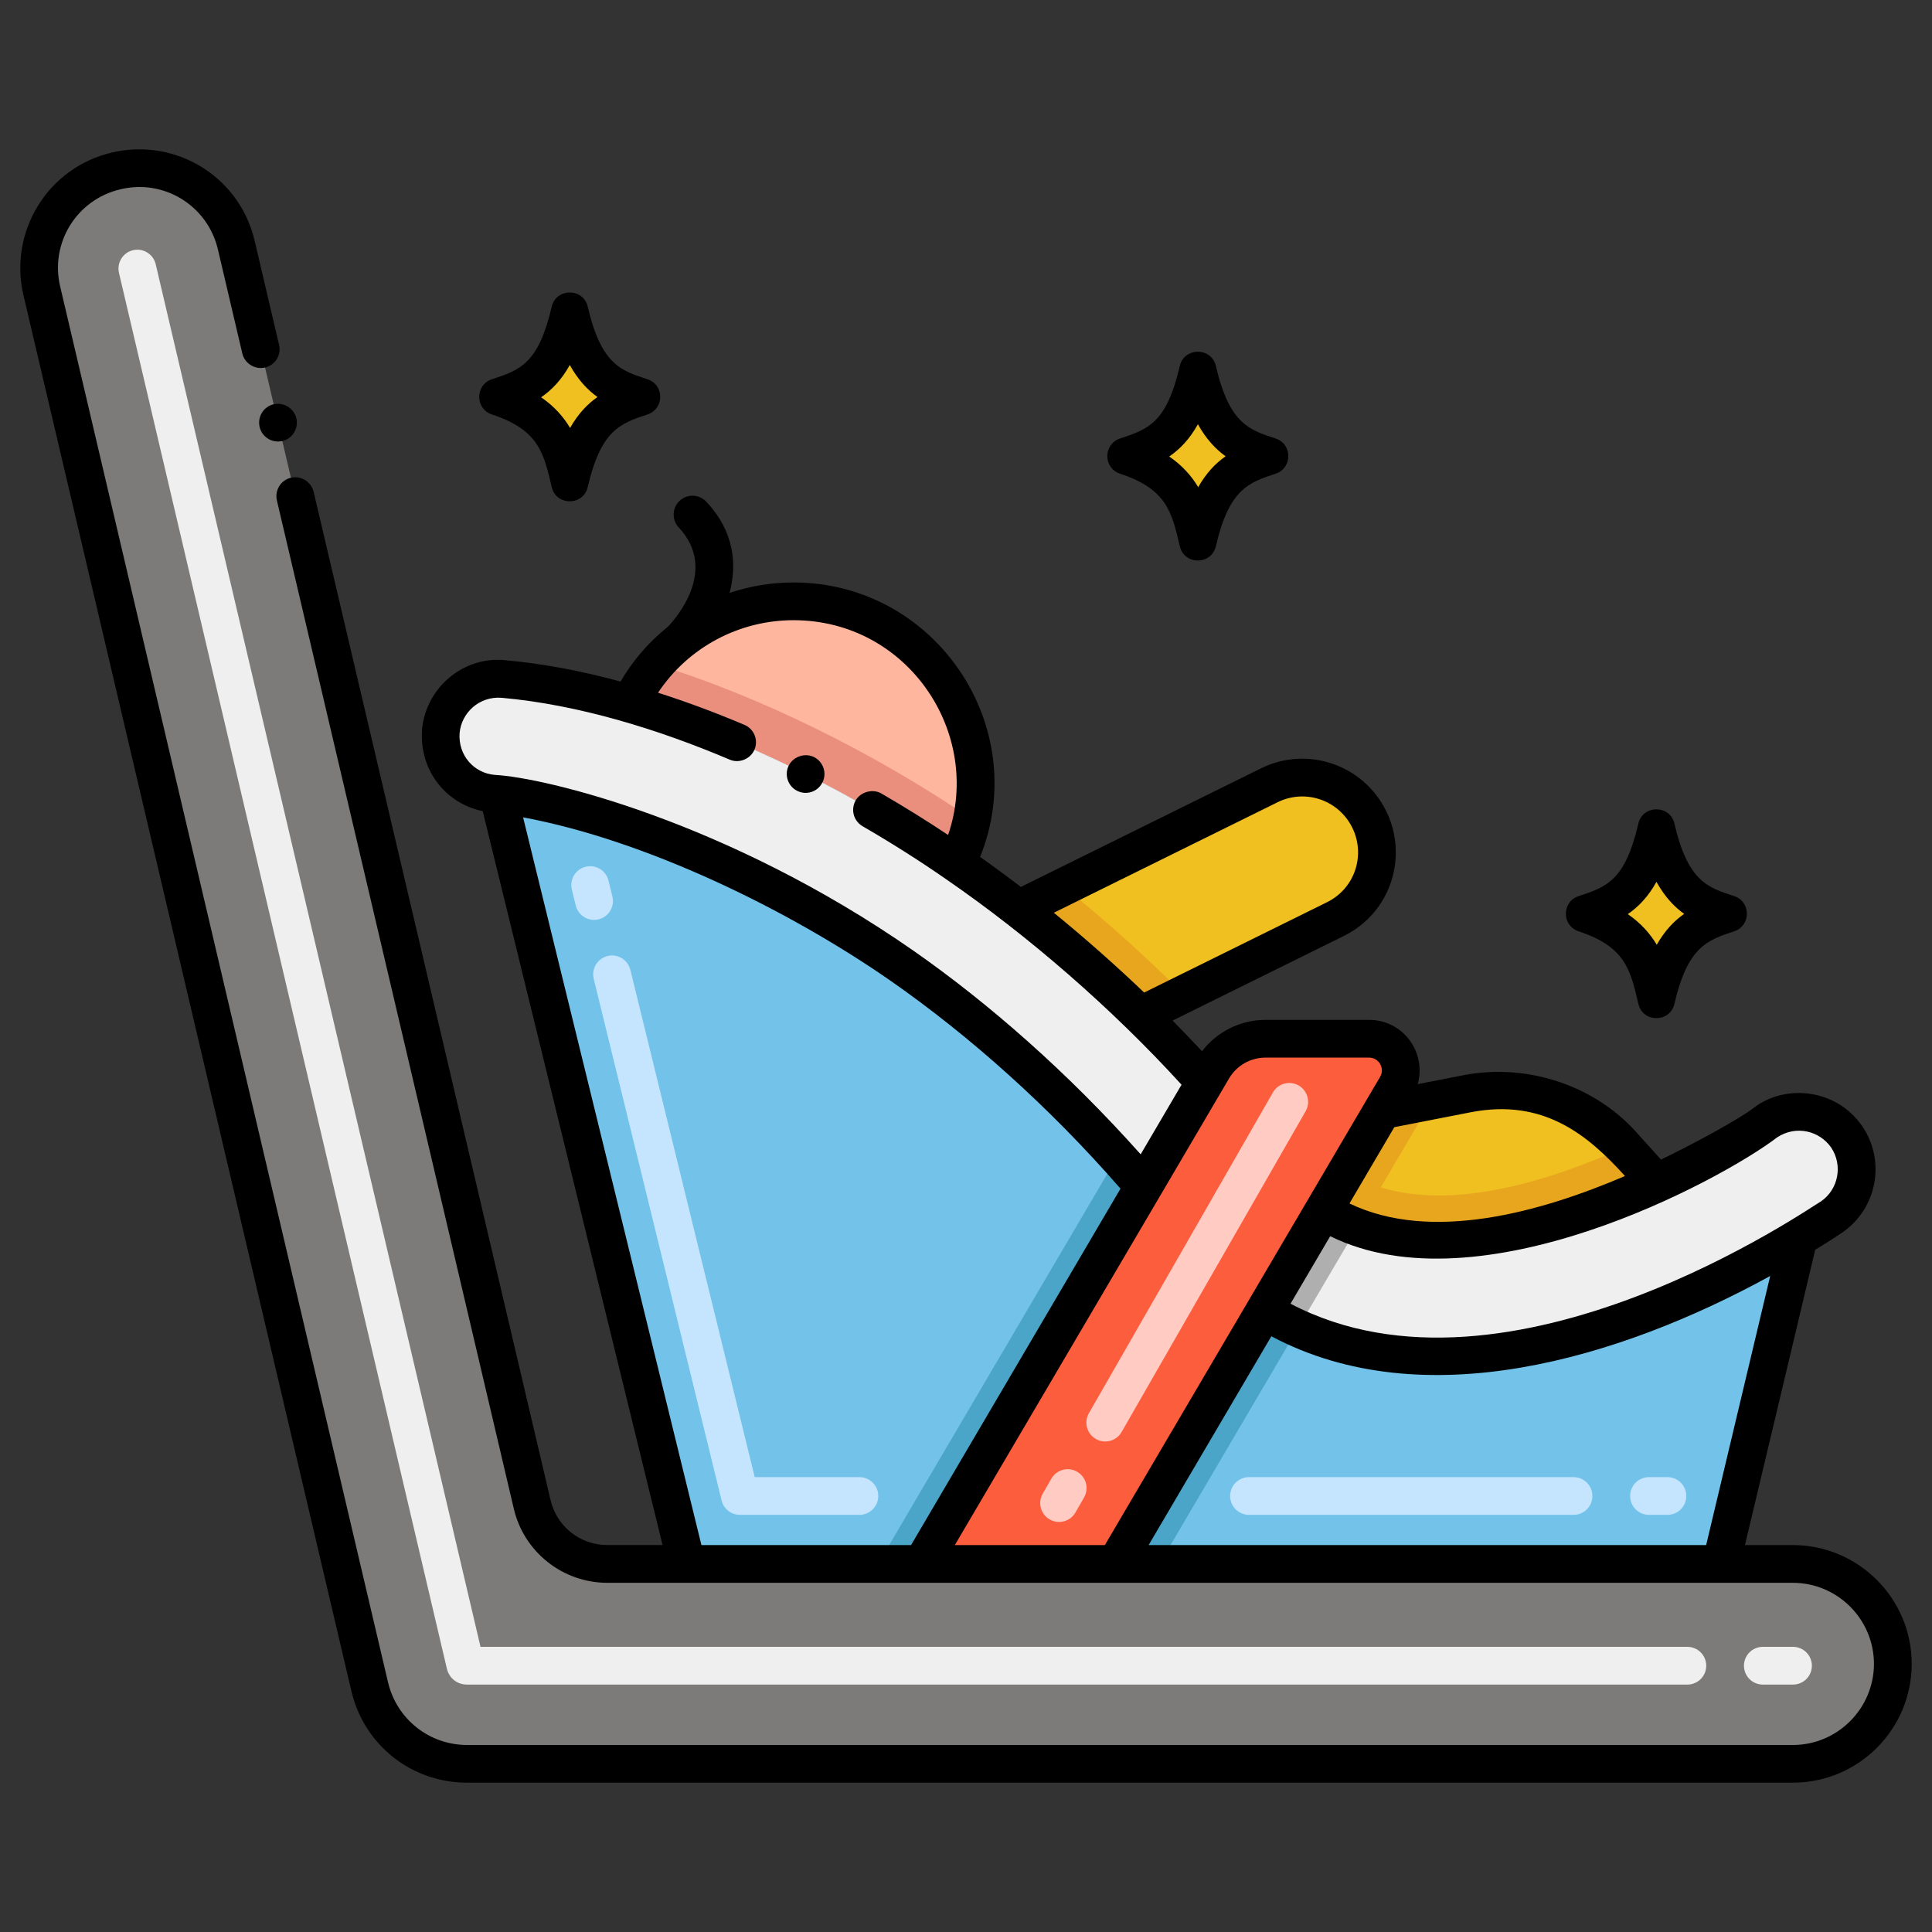
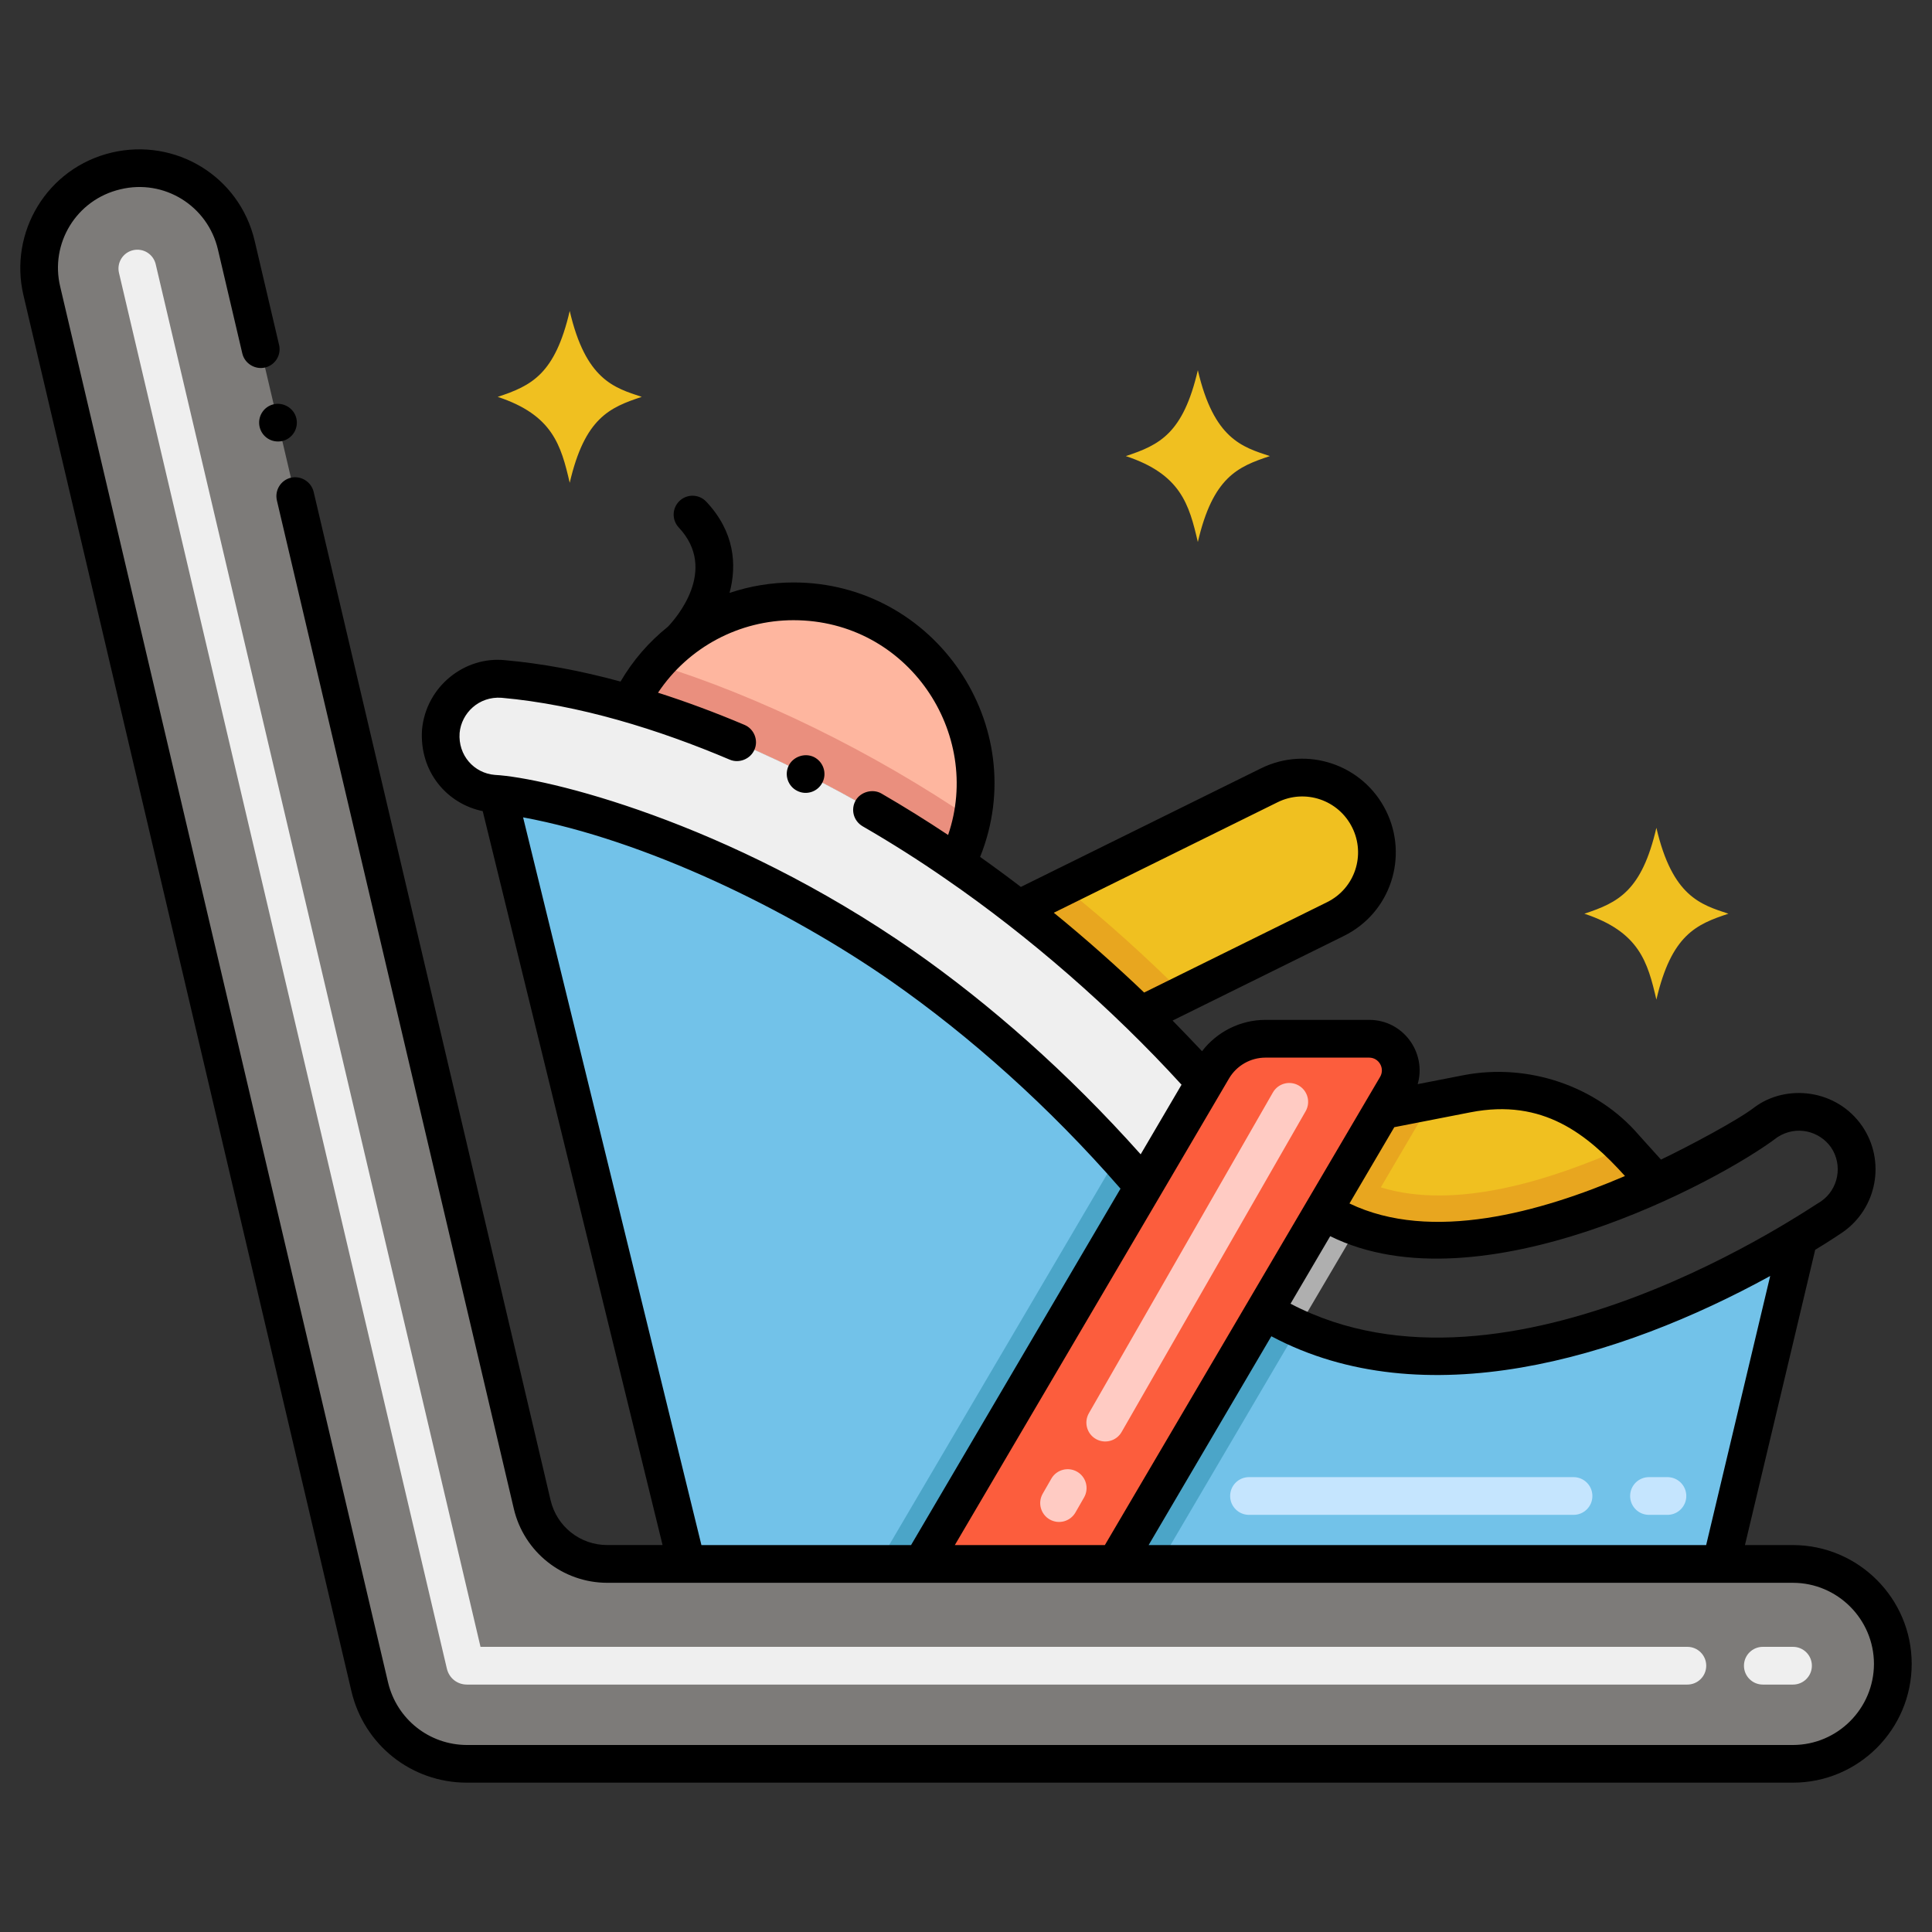
<svg xmlns="http://www.w3.org/2000/svg" id="Layer_1" height="512" viewBox="0 0 256 256" width="512">
  <rect x="0" y="0" width="256" height="256" fill="#333333" stroke="none" />
  <g>
    <path d="m250.814 220.473c0 7.3-5.93 13.242-13.231 13.242h-175.708c-6.172 0-11.469-4.203-12.885-10.214l-43.446-184.941c-1.682-7.117 2.729-14.244 9.856-15.914 7.128-1.681 14.232 2.672 15.914 9.857l39.197 166.829c1.082 4.629 5.216 7.899 9.972 7.899h157.1c7.301 0 13.231 5.942 13.231 13.242z" fill="#7d7b79" />
    <path d="m237.583 223.215h-4c-1.381 0-2.5-1.119-2.5-2.5s1.119-2.5 2.5-2.5h4c1.381 0 2.5 1.119 2.5 2.5s-1.119 2.5-2.5 2.5zm-14 0h-161.708c-1.294 0-2.365-.852-2.665-2.12l-43.445-184.937c-.316-1.344.518-2.69 1.862-3.005 1.348-.318 2.69.518 3.005 1.862l43.038 183.2h159.914c1.381 0 2.5 1.119 2.5 2.5s-1.12 2.5-2.501 2.5z" fill="#efefef" />
    <path d="m128.79 108.55c-.41 1.98-1.08 3.95-2.04 5.87-12.61-8.76-28.38-16.85-43.28-21.16.92-1.9 2.08-3.66 3.45-5.24 4.41-5.11 10.94-8.34 18.22-8.34 15.77 0 26.58 14.61 23.65 28.87z" fill="#feb69f" />
    <path d="m86.92 88.02c13.61 4.19 28.69 11.58 41.87 20.53-.41 1.98-1.08 3.95-2.04 5.87-12.6-8.76-28.38-16.85-43.28-21.16.92-1.9 2.08-3.659 3.45-5.24z" fill="#ea8f7e" />
    <path d="m219.48 156.71c-11.852 5.502-27.32 10.494-39.63 5.92-1.56-.58-3.07-1.31-4.5-2.21 3.782-6.432 2.052-3.486 7.81-13.3l6.52-1.27 4.7-.92c8.126-1.585 16.149 1.575 20.88 7.1 1.12 1.25 2.51 2.781 4.22 4.68z" fill="#f0c020" />
    <path d="m215.26 152.03c-9.547 4.262-22.293 8.398-32.296 5.3 6.98-11.882 6.342-10.766 6.716-11.48l-6.52 1.27-7.81 13.3c1.43.9 2.94 1.63 4.5 2.21 12.304 4.572 27.765-.412 39.63-5.92-1.71-1.899-3.1-3.43-4.22-4.68z" fill="#e8a61f" />
    <path d="m156.1 139.581c1.21 1.25 2.38 2.53 3.55 3.83l-8.11 13.82c-1.13-1.33-2.29-2.65-3.48-3.97z" fill="#afafaf" />
-     <path d="m242.72 161.24c-.2.14-1.77 1.21-4.39 2.77-20.99 12.77-46.86 20.73-66.35 11.99-1.51-.67-2.99-1.45-4.42-2.34l7.79-13.24c1.43.9 2.94 1.63 4.5 2.21 12.304 4.572 27.765-.412 39.63-5.92 7.34-3.4 13.14-6.92 14.59-8.06 3.56-2.4 8.26-1.42 10.62 1.98 2.36 3.48 1.49 8.221-1.97 10.61z" fill="#efefef" />
    <path d="m179.85 162.63c-2.06 3.48-4.63 7.86-7.87 13.37-1.51-.67-2.99-1.45-4.42-2.34l7.79-13.24c1.43.901 2.94 1.63 4.5 2.21z" fill="#afafaf" />
    <path d="m151.54 157.23-29.39 50.001h-31.17l-24.99-101.981c12.66 1.53 33.84 8.97 53.64 22.79 10.48 7.33 20.16 16.09 28.43 25.22 1.19 1.321 2.35 2.64 3.48 3.97z" fill="#72c2e9" />
    <path d="m151.54 157.23-29.39 50.001h-5c0-.88.23-1.761.69-2.541 1.521-2.588 28.893-49.155 30.22-51.43 1.19 1.321 2.35 2.64 3.48 3.97z" fill="#4ba5c8" />
-     <path d="m113.875 200.727h-15.831c-1.151 0-2.154-.787-2.428-1.905l-16.945-69.122c-.329-1.341.492-2.694 1.833-3.023 1.34-.331 2.694.492 3.023 1.833l16.478 67.217h13.87c1.381 0 2.5 1.119 2.5 2.5s-1.119 2.5-2.5 2.5zm-37.585-80.739-.519-2.117c-.329-1.341.492-2.694 1.833-3.023 1.339-.328 2.694.492 3.023 1.833l.519 2.117c.329 1.341-.492 2.694-1.833 3.023-1.344.328-2.695-.494-3.023-1.833z" fill="#c5e5fe" />
    <path d="m238.33 164.01c-2.97 12.51-1.69 7.16-10.28 43.22h-80.22l19.73-33.571c1.43.89 2.91 1.67 4.42 2.34 19.49 8.741 45.36.781 66.35-11.989z" fill="#72c2e9" />
    <path d="m171.98 176c-4.61 7.85-10.59 18.021-18.35 31.23h-5.8l19.73-33.571c1.43.891 2.91 1.672 4.42 2.341z" fill="#4ba5c8" />
    <path d="m220.943 200.727h-2.443c-1.381 0-2.5-1.119-2.5-2.5s1.119-2.5 2.5-2.5h2.443c1.381 0 2.5 1.119 2.5 2.5s-1.119 2.5-2.5 2.5zm-12.443 0h-43c-1.381 0-2.5-1.119-2.5-2.5s1.119-2.5 2.5-2.5h43c1.381 0 2.5 1.119 2.5 2.5s-1.119 2.5-2.5 2.5z" fill="#c5e5fe" />
    <path d="m159.65 143.41-8.11 13.82c-1.13-1.33-2.29-2.65-3.48-3.97-8.27-9.13-17.95-17.89-28.43-25.22-19.8-13.82-40.98-21.26-53.64-22.79-.39-.06-.59-.08-.63-.08-4.21-.35-7.3-4.05-6.95-8.27.39-4.17 4.07-7.3 8.28-6.93 5.49.49 11.14 1.63 16.78 3.29 14.9 4.31 30.67 12.4 43.28 21.16 2.75 1.89 5.5 3.91 8.24 6.04 5.45 4.22 10.85 8.9 16.14 14.08h.01c1.67 1.63 3.33 3.31 4.96 5.04 1.21 1.251 2.38 2.53 3.55 3.83z" fill="#efefef" />
    <path d="m176.94 121.79-20.11 9.93-5.69 2.82h-.01c-5.29-5.18-10.69-9.86-16.14-14.08v-.01l5.95-2.94 27.24-13.45c4.89-2.42 10.82-.41 13.24 4.49 2.422 4.878.433 10.819-4.48 13.24z" fill="#f0c020" />
    <path d="m156.83 131.72-5.7 2.82c-5.28-5.17-10.69-9.86-16.14-14.09l5.95-2.94c6.167 4.934 10.758 9.181 15.89 14.21z" fill="#e8a61f" />
    <path d="m185.03 143.95-1.87 3.17-7.81 13.3-7.79 13.24-19.73 33.571h-25.68l29.39-50.001 8.11-13.82 1.05-1.78c1.46-2.48 4.11-3.99 6.97-3.99h13.75c3.23.001 5.24 3.52 3.61 6.31z" fill="#fc5d3d" />
    <g fill="#f0c020">
      <path d="m229.024 121.071c-3.653-1.207-7.425-2.262-9.544-11.386-1.951 8.404-5.076 9.91-9.544 11.386 7.286 2.408 8.385 6.394 9.544 11.386 1.997-8.604 5.299-9.983 9.544-11.386z" />
      <path d="m85.035 52.587c-3.653-1.207-7.425-2.262-9.544-11.386-1.951 8.404-5.076 9.91-9.544 11.386 7.286 2.408 8.385 6.394 9.544 11.386 1.997-8.605 5.299-9.984 9.544-11.386z" />
      <path d="m168.264 60.435c-3.653-1.207-7.425-2.262-9.544-11.386-1.951 8.404-5.076 9.91-9.544 11.386 7.286 2.408 8.385 6.394 9.544 11.386 1.997-8.605 5.299-9.984 9.544-11.386z" />
    </g>
    <path d="m139.089 201.335c-1.198-.687-1.611-2.215-.924-3.413l1.142-1.99c.687-1.197 2.215-1.611 3.413-.924s1.611 2.215.924 3.413l-1.142 1.99c-.687 1.198-2.216 1.611-3.413.924zm6.118-10.663c-1.197-.687-1.611-2.215-.924-3.413l24.383-42.503c.687-1.197 2.213-1.612 3.413-.924 1.197.687 1.611 2.215.924 3.413l-24.383 42.503c-.687 1.196-2.214 1.612-3.413.924z" fill="#ffcbc3" />
    <path d="m105.63 104.79c1.197.614 2.708.159 3.35-1.11.62-1.23.12-2.73-1.11-3.36-1.21-.6-2.75-.08-3.36 1.12-.61 1.23-.11 2.74 1.12 3.35z" />
    <path d="m36.26 53.57c-1.338.309-2.171 1.649-1.86 3 .306 1.293 1.567 2.174 3.01 1.87 1.404-.346 2.159-1.715 1.86-3.01-.31-1.32-1.68-2.17-3.01-1.86z" />
    <path d="m237.58 204.73h-6.364c6.857-28.785 6.575-27.619 9.305-39.123 2.212-1.344 3.485-2.219 3.609-2.308h.01c4.574-3.171 5.766-9.446 2.62-14.07l-.02-.03c-3.405-4.911-10.039-5.587-14.22-2.51-2.146 1.69-8.657 5.149-12.43 6.964-1.675-1.856-2.237-2.477-2.931-3.25-5.555-6.488-14.682-9.596-23.259-7.928l-6.049 1.181c1.196-4.157-1.895-8.517-6.431-8.517h-13.75c-3.298 0-6.407 1.566-8.394 4.151-.851-.913-3.025-3.17-3.901-4.06l22.67-11.199c6.309-3.108 8.588-10.606 5.617-16.589-3.035-6.146-10.462-8.659-16.588-5.625l-31.802 15.705c-1.817-1.388-3.624-2.719-5.401-3.975 6.952-17.3-5.938-36.368-24.729-36.368-2.915 0-5.773.478-8.474 1.386 1.013-3.77.642-8.123-3.08-12.089-.946-1.007-2.527-1.058-3.534-.113s-1.058 2.527-.113 3.534c5.297 5.645-.454 12.116-1.433 13.14-2.576 2.07-4.635 4.465-6.283 7.273-5.276-1.44-10.415-2.395-15.314-2.832-5.283-.551-10.443 3.421-10.99 9.19-.377 5.646 3.367 9.859 8.043 10.811l23.83 97.249h-7.314c-3.61 0-6.71-2.45-7.53-5.97l-31.39-133.588c-.32-1.33-1.68-2.18-3.01-1.87-1.34.32-2.17 1.66-1.86 3v.01l31.39 133.59c1.341 5.754 6.486 9.83 12.4 9.83h157.1c5.91.01 10.72 4.83 10.73 10.74-.01 5.92-4.82 10.74-10.73 10.75h-175.71c-4.99-.01-9.29-3.42-10.45-8.29l-43.44-184.94c-1.376-5.704 2.108-11.536 7.99-12.91 5.76-1.386 11.544 2.156 12.91 7.99l3.23 13.77c.31 1.32 1.67 2.17 3.01 1.86s2.18-1.66 1.86-3l-3.23-13.77c-2.019-8.611-10.518-13.683-18.92-11.72-8.594 2.021-13.684 10.569-11.72 18.92l43.45 184.94c1.67 7.15 7.97 12.14 15.3 12.14h175.72c8.67 0 15.73-7.06 15.73-15.74 0-8.67-7.06-15.73-15.73-15.74zm-11.505 0h-73.875l16.26-27.667c.016.008.032.015.048.023 20.11 10.671 46.005 2.993 66.051-8.011-1.572 6.621-1.246 5.275-8.484 35.655zm9.435-54.04c2.544-1.649 5.604-.804 7.11 1.34 1.6 2.358.976 5.57-1.32 7.15-.01.01-.01.01-.01.01-1 .488-41.31 28.776-70.288 13.557l5.258-8.947c19.845 9.817 51.669-7.329 59.25-13.11zm-40.651-3.306c9.634-1.877 15.5 2.957 20.459 8.445-11.119 4.77-25.656 8.86-36.506 3.637 3.433-5.846 2.079-3.543 5.94-10.108zm-27.189-7.243h13.75c1.295 0 2.108 1.417 1.455 2.544-.095.161-36.082 61.377-36.475 62.046h-19.88c37.617-63.997 22.069-37.537 36.335-61.832 1.001-1.702 2.846-2.758 4.815-2.758zm1.619-33.84c3.649-1.806 8.076-.315 9.892 3.362 1.78 3.584.397 8.041-3.348 9.886l-24.229 11.968c-3.313-3.183-7.831-7.216-11.969-10.573zm-108.389-9.181c.24-2.628 2.549-4.88 5.56-4.66 10.223.908 20.832 4.205 30.24 8.2 1.24.53 2.75-.09 3.27-1.33.549-1.24-.047-2.746-1.32-3.28-3.896-1.65-7.739-3.074-11.459-4.263 4.071-6.098 10.832-9.607 17.949-9.607 15.175 0 25.106 14.986 20.488 28.458-2.84-1.888-5.794-3.73-8.828-5.489-1.15-.67-2.75-.24-3.42.91-.678 1.191-.3 2.698.91 3.42 3.81 2.2 7.53 4.56 11.03 6.99 10.985 7.557 22.047 17.18 31.24 27.26-2.935 5.007-1.723 2.942-5.415 9.225-9.71-10.888-20.08-19.968-30.085-26.965-24.706-17.215-48.908-22.973-55.49-23.31-2.762-.226-4.887-2.595-4.67-5.559zm8.412 11.184c16.186 3.004 35.132 12.186 48.885 21.786 10.296 7.2 20.811 16.539 30.276 27.414l-27.753 47.226h-27.779z" />
-     <path d="m221.869 109.131c-.585-2.524-4.195-2.517-4.778 0-1.759 7.574-4.211 8.385-7.924 9.612-2.236.739-2.241 3.918 0 4.658 6.166 2.037 6.865 5.05 7.923 9.611.588 2.53 4.192 2.529 4.779 0 1.757-7.574 4.343-8.429 7.923-9.611 2.236-.739 2.241-3.918 0-4.659-3.438-1.132-6.124-1.865-7.923-9.611zm-2.34 16.057c-.869-1.464-2.075-2.849-3.84-4.061 1.428-.98 2.706-2.309 3.801-4.277 1.107 1.993 2.367 3.312 3.668 4.244-1.358.954-2.577 2.235-3.629 4.094z" />
-     <path d="m77.881 40.646c-.585-2.525-4.195-2.518-4.779 0-1.759 7.574-4.211 8.385-7.924 9.612-2.236.738-2.241 3.918 0 4.658 6.166 2.037 6.865 5.05 7.923 9.611.588 2.53 4.192 2.529 4.779 0 1.757-7.574 4.343-8.429 7.923-9.611 2.236-.739 2.241-3.918 0-4.659-3.438-1.133-6.124-1.865-7.922-9.611zm-2.341 16.057c-.869-1.464-2.075-2.849-3.84-4.061 1.428-.98 2.706-2.309 3.801-4.277 1.107 1.993 2.367 3.313 3.668 4.244-1.358.954-2.577 2.235-3.629 4.094z" />
-     <path d="m161.109 48.494c-.585-2.524-4.195-2.517-4.779 0-1.759 7.574-4.211 8.385-7.924 9.612-2.236.739-2.241 3.918 0 4.658 6.166 2.037 6.865 5.05 7.923 9.611.588 2.53 4.192 2.529 4.779 0 1.757-7.574 4.344-8.429 7.923-9.611 2.236-.739 2.241-3.918 0-4.659-3.437-1.132-6.123-1.865-7.922-9.611zm-2.34 16.058c-.869-1.464-2.075-2.849-3.84-4.061 1.428-.98 2.706-2.309 3.801-4.277 1.107 1.993 2.367 3.312 3.668 4.244-1.358.954-2.577 2.234-3.629 4.094z" />
  </g>
</svg>